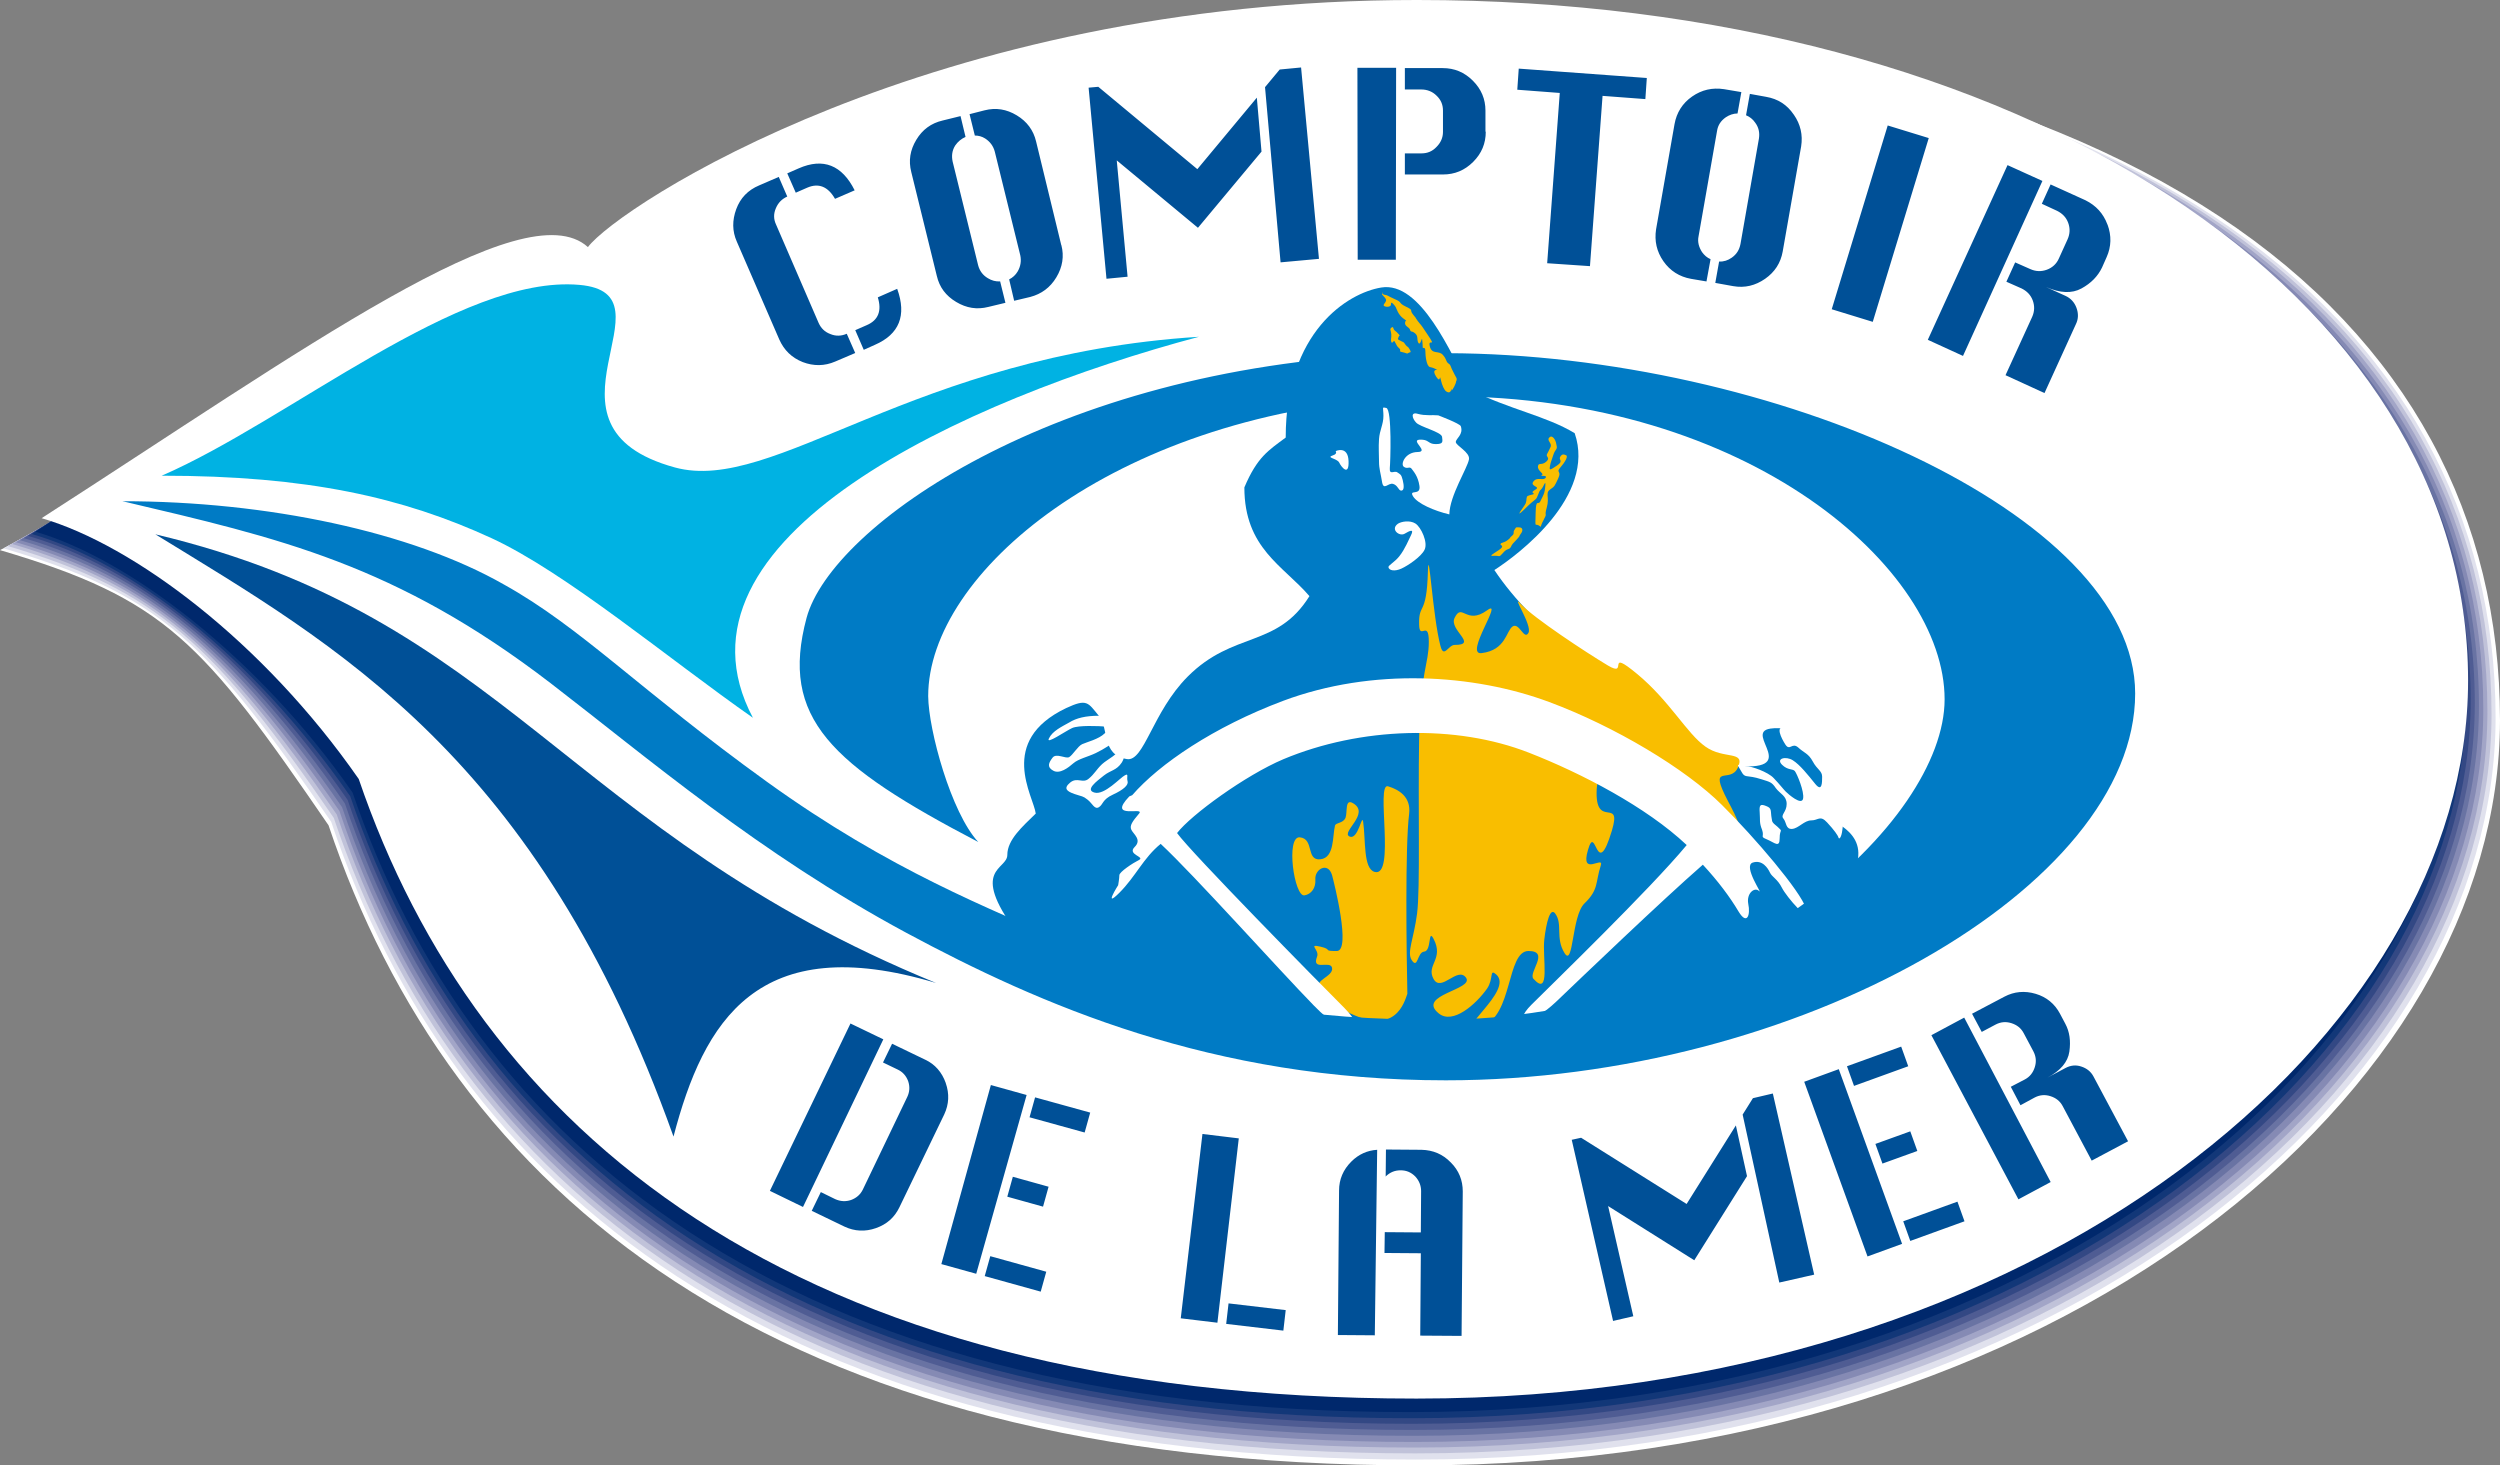
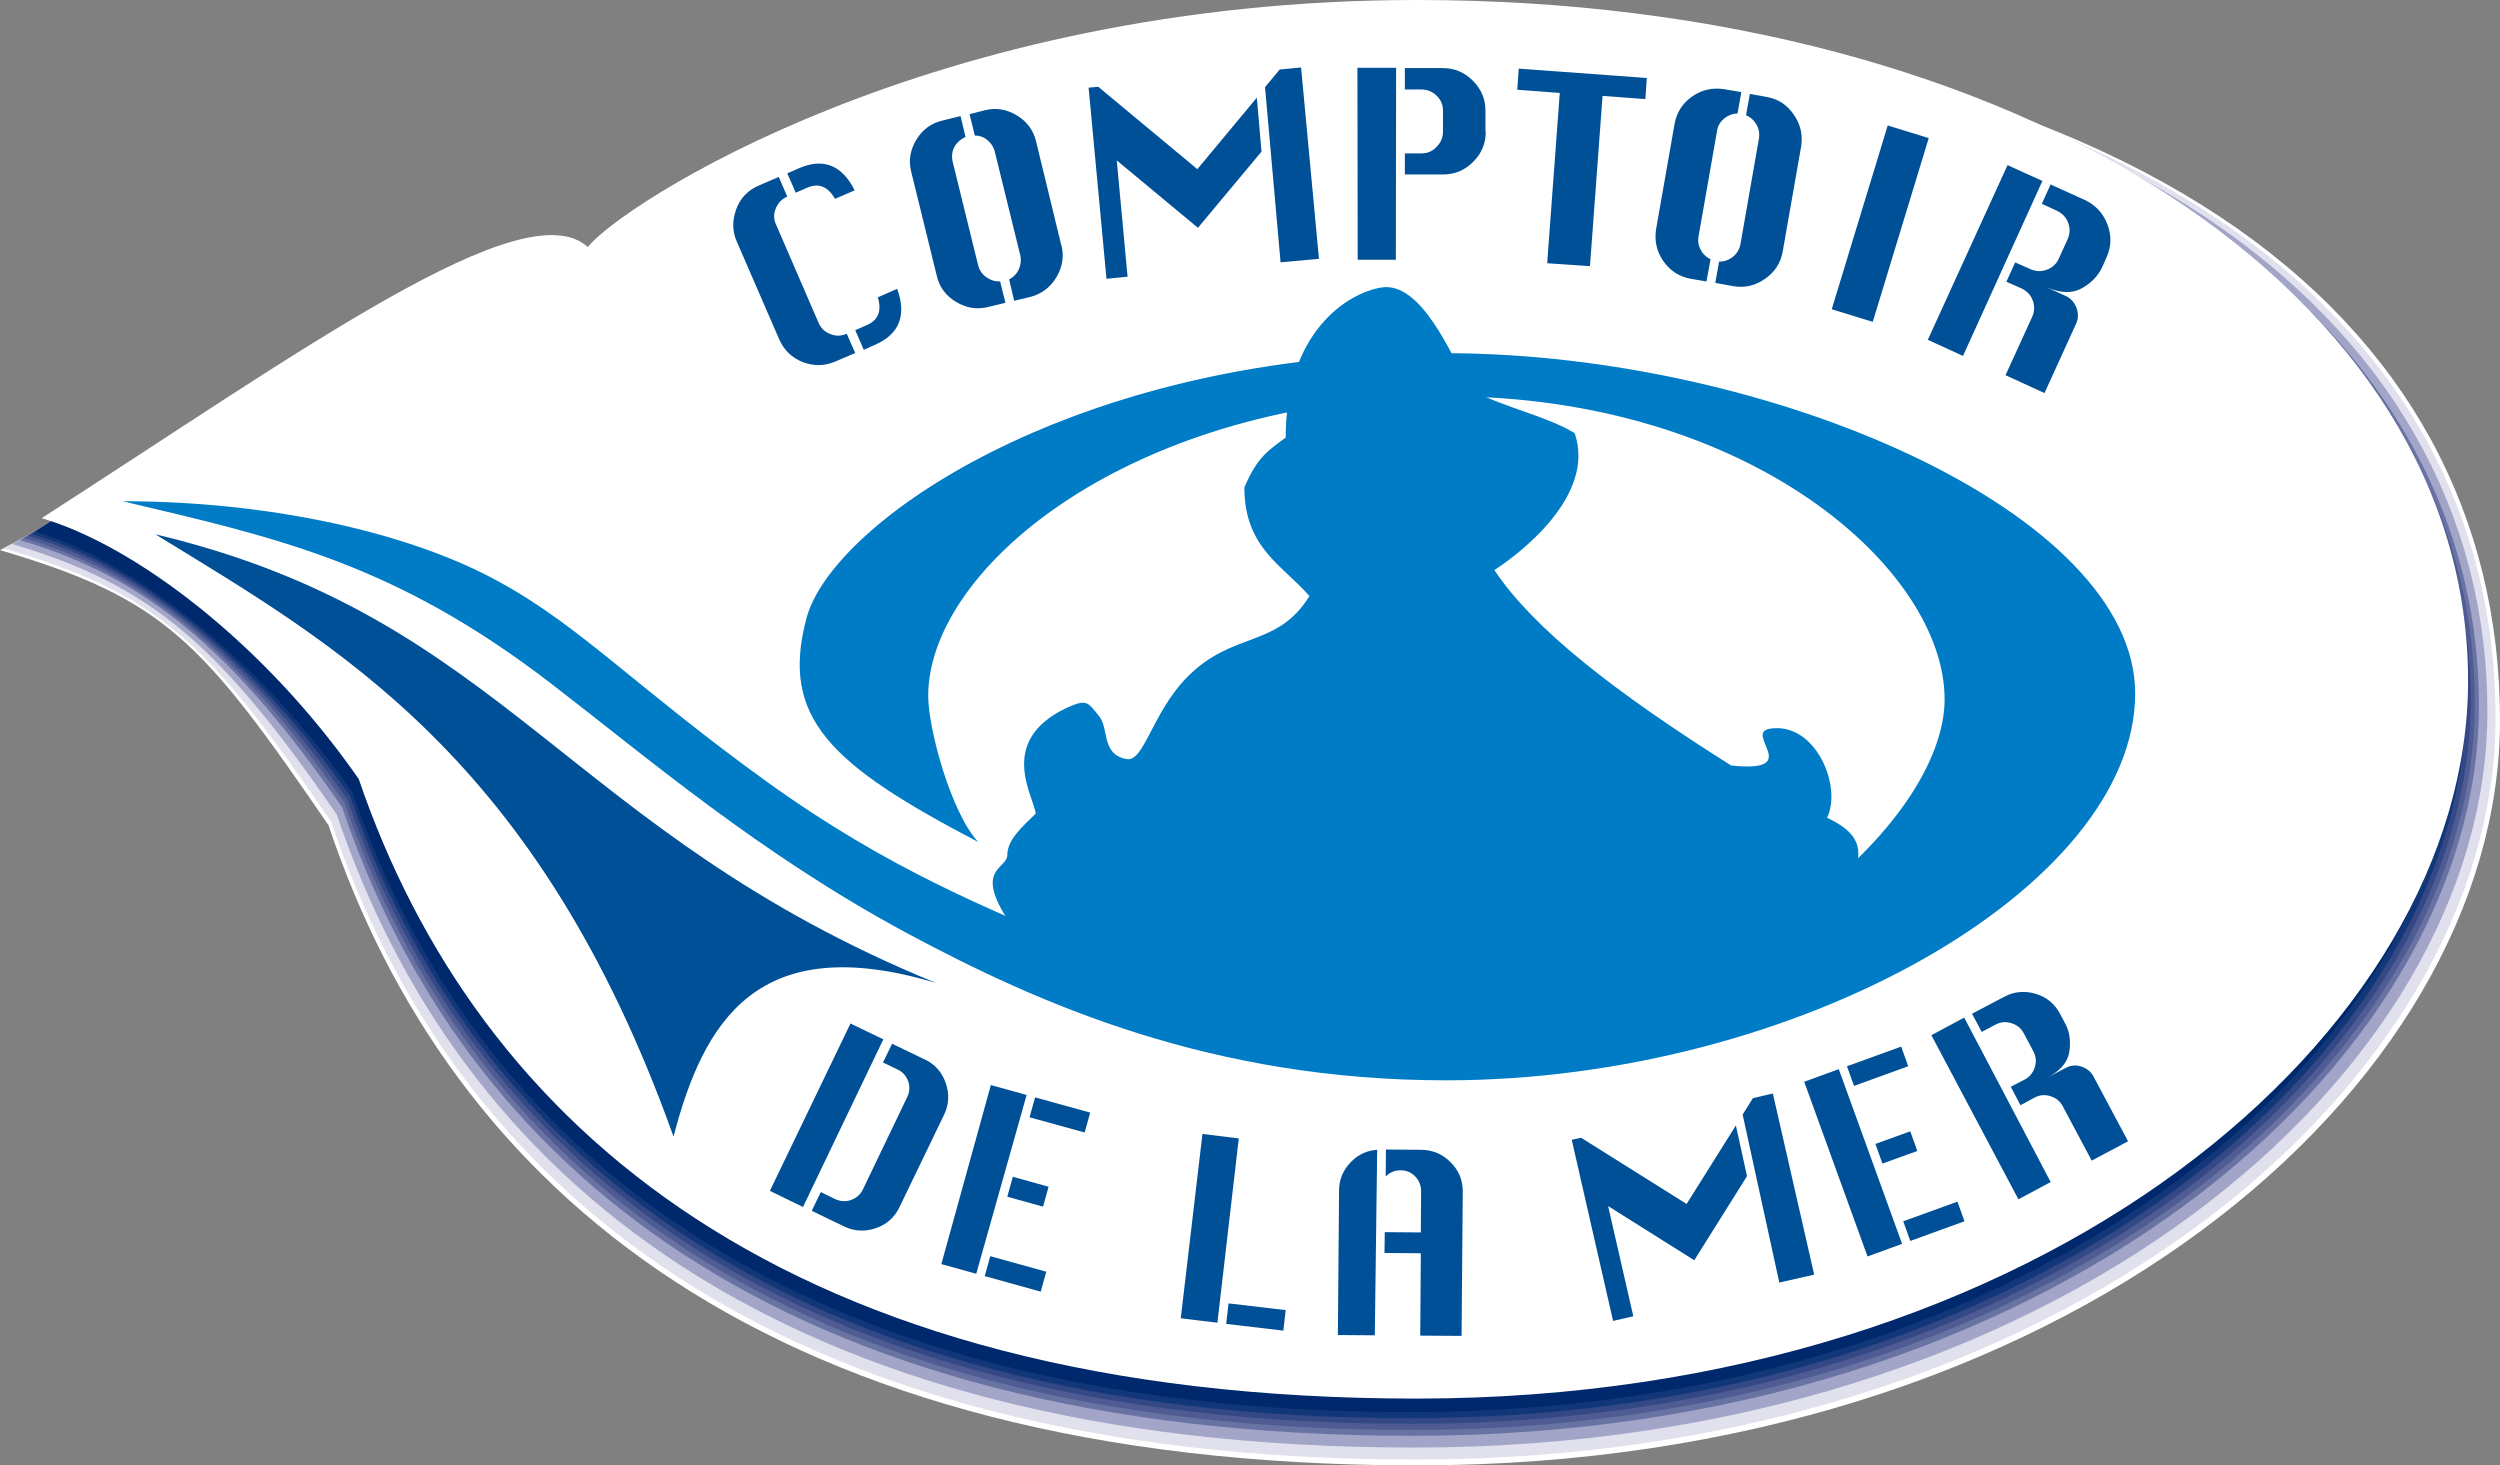
<svg xmlns="http://www.w3.org/2000/svg" id="layer" viewBox="0 0 635 372.22">
  <rect x="0" y="0" width="635" height="372.22" fill="#808080" stroke="none" />
  <defs>
    <style>
      .cls-1 {
        fill: #f9be00;
      }

      .cls-2 {
        fill: #005097;
      }

      .cls-3 {
        fill: #00b2e3;
      }

      .cls-4 {
        fill: #00286c;
      }

      .cls-5 {
        fill: #6973a3;
      }

      .cls-6 {
        fill: #007bc5;
      }

      .cls-7 {
        fill: #fff;
      }

      .cls-8 {
        fill: #334884;
      }

      .cls-9 {
        fill: #858ab4;
      }

      .cls-10 {
        fill: #c0c2d9;
      }

      .cls-11 {
        fill: #e0e1ed;
      }

      .cls-12 {
        fill: #123778;
      }

      .cls-13 {
        fill: #a2a5c7;
      }

      .cls-14 {
        fill: #4f5c93;
      }
    </style>
  </defs>
  <path class="cls-7" d="m340.06,3.87C276.33,3.87,212.83,27.4,0,139.73c41.91,12.36,51.44,23.15,83.45,69.9,30.97,92.38,111.81,162.58,276.41,162.58s275.14-95.96,275.14-189.23c0-102.51-91.64-179.11-294.94-179.11" />
  <path class="cls-11" d="m84.12,208.74c30.89,91.94,111.52,161.99,275.51,161.99s274.25-95.66,274.25-188.42c0-101.99-94.1-178.44-291.89-178.44-55.83,0-106.38,17.72-204.05,65.51C102.81,83.97,56.8,108.91.89,139.28c39.98,11.69,52.11,24.05,83.23,69.46" />
-   <path class="cls-10" d="m84.79,207.77c30.75,91.42,111.22,161.39,274.7,161.39s273.36-95.36,273.36-187.67c0-101.47-96.48-177.7-288.76-177.7-64.32,0-118.14,22.48-204.87,65.14C106.45,79.8,59.18,106.83,1.94,138.69c37.89,11.17,52.63,25.01,82.86,69.08" />
  <path class="cls-13" d="m85.54,206.88c30.67,90.97,110.85,160.8,273.8,160.8s272.46-95.06,272.46-186.93c0-100.94-98.86-177.03-285.64-177.03-72.73,0-129.83,27.25-205.61,64.84-30.37,7.22-78.98,36.18-137.5,69.6,35.73,10.57,53,25.98,82.48,68.71" />
-   <path class="cls-9" d="m86.21,205.98c30.52,90.52,110.55,160.28,272.98,160.28s271.57-94.77,271.57-186.18c0-100.42-101.24-176.36-282.59-176.36-81.22,0-141.59,32.01-206.43,64.47-27.99,3.57-77.87,34.54-137.72,69.53,33.65,9.83,53.6,26.8,82.19,68.26" />
  <path class="cls-5" d="m86.88,205.02c30.45,90.08,110.25,159.68,272.09,159.68s270.68-94.54,270.68-185.44c0-99.83-103.62-175.61-279.46-175.61-89.7,0-153.35,36.77-207.25,64.1-25.61,0-76.75,32.98-137.87,69.46,31.56,9.23,54.12,27.69,81.81,67.82" />
  <path class="cls-14" d="m87.62,204.12c30.37,89.56,109.88,159.09,271.2,159.09s269.78-94.17,269.78-184.62c0-99.38-106.08-174.94-276.33-174.94-98.19,0-165.11,41.54-208.14,63.8-23.3-3.72-75.71,31.19-138.09,69.23,29.48,8.56,54.72,28.59,81.59,67.45" />
  <path class="cls-8" d="m88.29,203.16c30.22,89.11,109.58,158.49,270.38,158.49s268.89-93.95,268.89-183.87c0-98.86-108.46-174.27-273.28-174.27-106.6,0-176.8,46.3-208.89,63.43-20.92-7.3-74.59,29.63-138.32,69.16,27.4,8.04,55.24,29.55,81.22,67.07" />
  <path class="cls-12" d="m88.96,202.26c30.15,88.66,109.28,157.97,269.48,157.97s268-93.65,268-183.13c0-98.34-110.85-173.53-270.15-173.53-115.09,0-188.56,51.07-209.71,63.13-18.54-11.09-73.48,27.84-138.54,68.93,25.39,7.37,55.76,30.45,80.92,66.63" />
  <path class="cls-4" d="m358.29,3.5c-123.5,0-200.25,55.83-210.53,62.76-16.23-14.74-72.43,26.2-138.76,68.79,23.3,6.77,56.28,31.34,80.55,66.25,30.08,88.14,108.91,157.37,268.67,157.37s267.1-93.35,267.1-182.31c.07-97.82-113.23-172.86-267.03-172.86" />
  <path class="cls-7" d="m359.86,0c-123.5,0-202.86,52.56-210.53,62.76-16.23-14.67-72.43,26.2-138.76,68.86,23.3,6.77,56.28,31.34,80.55,66.25,30.08,88.14,108.91,157.37,268.67,157.37s267.1-93.35,267.1-182.31c.07-97.89-113.23-172.93-267.03-172.93" />
  <path class="cls-6" d="m258.09,236.65c-11.91-16.15-2.23-15.63-2.23-19.5s3.87-7.22,7.22-10.5c-.52-4.39-9.9-18.39,7.74-26.8,5.29-2.46,5.51-1.41,8.26,1.94,2.75,3.28.52,9.9,7.15,11.02,4.39.74,6.48-11.99,15.48-20.99,11.61-11.61,22.63-7.15,30.89-20.4-6.63-7.74-16.53-12.13-16.53-27.62,3.28-7.74,6.1-9.38,10.5-12.66,0-26.87,15.71-36.7,24.27-38.11,9.98-1.64,17.64,16.53,22.63,25.98,9.9,4.99,19.28,6.63,26.5,11.02,5.51,16.01-14.37,30.89-20.4,34.76,9.9,14.89,30.37,30.89,60.15,49.65,18.76,1.94,2.83-8.34,9.98-9.38,11.61-1.64,18.24,14.89,14.37,22.63,4.39,2.23,13.62,6.63,3.13,19.36-16.9,20.47-67.15,37-100.8,35.88-33.8-1.12-92.91-5.36-108.31-26.28" />
-   <path class="cls-1" d="m341.99,256.9c-4.99-2.61-1.71-2.98-6.18-5.96-2.75-1.79,3.05-2.83,2.53-5.14-.45-1.94-5.29.97-3.8-2.83.67-1.71-2.46-3.28.82-2.53s.45,1.12,4.17,1.12-.67-17.35-1.19-19.28c-1.04-3.5-4.47-1.49-4.24,1.12.15,2.16-1.04,3.72-2.75,4.02-2.61.52-4.84-15.11-1.19-14.74,3.72.37,1.49,5.96,5.21,5.58,3.65-.37,3.05-5.96,3.72-8.56.22-.82,2.08-.52,2.68-2.01.52-1.49-.22-4.99,1.94-3.65,4.39,2.61-3.13,7.3-.97,8.41,2.23,1.12,3.2-5.96,3.5-3.72.67,4.62,0,11.91,2.9,12.73,5.43,1.56.22-22.78,3.42-21.74,2.68.82,5.88,2.61,5.36,7-1.04,8.11-.67,35.36-.45,45.71-.74,1.94-2.9,11.09-15.48,4.47m23.9-92.76c-2.01-7.67-2.98-26.13-3.2-19.06-.3,11.61-2.38,7.89-2.23,13.55.07,4.17,2.46-1.41,2.46,4.39s-2.16,7.44-2.46,24.57.3,38.11-.52,44.44c-.82,6.33-2.61,9.83-1.41,11.76,1.64,2.61,1.41-1.94,3.2-2.08,1.94-.15.97-5.96,2.38-3.28,2.75,5.21-1.94,6.63,0,10.2,1.94,3.57,6.1-3.28,8.26-.3,2.16,3.05-12.73,4.39-6.92,9.08,3.57,2.9,9.45-2.31,12.28-6.33,1.71-2.53.52-5.14,2.31-3.57,4.69,4.17-11.76,15.19-3.57,12.95,7.74-2.08,6.18-18.91,11.76-18.91s-.15,5.51,1.27,7.07c4.39,4.84,2.23-5.51,2.75-9.98.52-4.39,1.49-8.26,2.75-6.63,2.01,2.68,0,6.18,2.38,10.05,2.31,3.8,1.79-9.38,5.06-12.58,3.72-3.57,2.75-5.36,4.17-9.68.82-2.61-5.29,3.05-3.28-3.87,2.08-7.3,2.08,8.41,6.1-4.99,2.61-8.78-4.39,0-3.87-10.5.45-8.56,10.5-3.57,23.97,4.99,13.55,8.56,14.67,7.97,9.38-1.94-5.21-9.98.6-4.17,2.53-8.56s-3.57-1.94-8.26-5.29c-4.69-3.28-9.08-11.61-17.35-18.46-8.26-6.85-1.94,1.12-7.44-2.16s-18.91-12.13-21.96-15.48c-3.05-3.28,2.9,5.29,1.79,7.22s-2.31-2.75-4.02-1.64c-1.64,1.12-1.71,6.03-7.89,6.77-4.54.6,5.88-14.14,1.41-10.87-5.36,3.87-6.33-2.08-8.26,1.94-1.49,3.05,6.1,6.85,0,6.85-1.56,0-2.75,3.5-3.57.3m-12.43-80.92c-.6.45-.15.67-.07,1.71.07,1.04-.22,1.27,0,1.94.22.67.6-.52.82-.15.22.45.22.37.45.82.22.52.45.67.89,1.12.37.45-.45.6.67.82s1.12.52,1.49.22.89.07.37-.89-.6-.52-1.12-1.27-.37-.52-.97-.82c-.6-.37-1.04-.37-.89-.74.15-.37.22-.67.37-.67.22,0-.37-.6-.67-.89-.37-.3-.67-.52-.82-.82-.07-.3-.15-.67-.52-.37m-2.38-8.64c-.37.3,1.19,1.12.97,1.86-.3.74-.6.74-.6,1.12,0,.45,1.94.67,1.86-.3-.07-.97.97.37,1.19.74.22.37.6,1.94,1.94,2.9,1.27,1.04.6.07.45,1.04-.15.97,1.04,1.12,1.27,1.86.22.74.3.07,1.27.89.89.74.37,1.56.82,2.38.52.89.89-1.41.97-.89.07.52.15,1.49.15,2.01-.07.52.67-.3.67.97s.3,3.95,1.19,4.09,1.86.74,1.86.74c0,0-1.56-.3-.3,1.71,1.27,1.94.74-1.04,1.19.82.3,1.41.89,2.61,1.34,2.9,1.71,1.19,1.19-2.23,1.49.3.15.89.67-.82.67-.82,0,0,.82.15.45-1.34s1.04.22-.45-2.38c-1.41-2.61-.82-2.31-1.56-2.83s-.37-.97-1.41-2.16c-1.04-1.27-2.83,0-3.35-2.23-.52-2.16,1.86.6-.52-2.9-2.31-3.5-1.41-2.01-2.53-3.5-1.12-1.56.07-.15-1.12-1.56-1.19-1.41.3-1.04-1.86-2.08-2.16-1.04-.74-1.04-2.9-1.94-2.16-.97-1.49-.89-2.68-1.12-1.19-.45.07-.67-.45-.3m42.66,36.4c-1.27.82.6,1.56.07,2.61-.52,1.04-.45,1.04-.89,1.79-.37.74.97.89-.22,1.94-1.19,1.04-1.94.07-2.08,1.19-.15,1.12,1.71,1.86.97,2.23s1.56-.15.97.67c-.6.82-2.16-.37-3.13.97-.89,1.27,2.08,1.19.45,2.08-1.64.89.52.89-.67,1.19-1.19.3-1.41.3-1.49.97-.07.67,0,.6-.22,1.27-.22.6-3.28,4.39-.3,1.49,2.98-2.98,2.83-2.16,3.28-3.28.52-1.12.37-1.27.97-1.79s1.19-2.75,1.04-.82c-.15,1.94-.52,2.31-1.19,3.72-.6,1.49-1.19-.89-1.27,3.13s-.22,2.61.74,3.13.15.74,1.27-1.34.07-.6.82-3.2-.45-3.65.82-4.54c1.27-.89,1.12-.82,2.08-2.83s-.67-1.41.52-2.75,2.08-2.9,1.49-3.13c-.52-.22-.97-.45-1.49.37s.97,1.04-.82,2.23-2.01,1.34-1.79.15c.22-1.19.3-1.04.82-2.75s1.19-1.34.82-2.68c-.22-1.64-1.19-2.31-1.56-2.01m-7.89,23c-1.04,0-.67-.15-1.19.6s.15.89-.67,1.56c-.82.67,0,.22-1.04,1.04-1.04.82-1.71.6-1.86,1.04-.15.37,1.27.37-.37,1.49s-2.75,1.64-1.27,1.49c1.49-.07,1.19.52,2.23-.67,1.04-1.27,1.49-.82,1.94-1.41s-.07-.37,1.34-1.79c1.41-1.49.67-.89,1.27-1.71.67-.82.52-1.64-.37-1.64" />
-   <path class="cls-7" d="m352.12,103.62c1.49.37,1.04,14,.89,15.26-.15,1.94,1.19.52,1.94,1.12.74.52.97.45,1.34,1.94s.37,2.68-.37,2.68-.82-1.34-2.08-1.71c-1.27-.37-2.46,1.94-2.83-.67-.3-1.94-.74-3.13-.74-4.99s-.15-3.5,0-5.73,1.12-3.72,1.12-5.88c0-2.16-.52-2.31.74-2.01m4.39,14.89c.89.74,1.49-.15,2.01.52.52.74,1.64,1.86,2.01,4.39.37,2.61-2.75.74-1.64,2.61s5.43,3.72,9.23,4.62c.07-4.76,4.62-11.76,4.99-14,.3-1.79-3.35-3.5-3.35-4.39s2.01-1.86,1.27-4.02c-.22-.67-5.73-2.75-5.73-2.75-1.49-.15-3.28.15-5.14-.37-1.94-.6-1.49,1.12-.52,2.16.89,1.12,6.4,2.38,6.63,3.65.15,1.27.37,1.86-1.64,1.86s-1.64-1.27-4.09-1.12c-2.38.15,2.61,3.13-.52,3.13-3.13.07-4.32,3.05-3.5,3.72m-1.49,14.52c-1.94,1.41.37,3.28,1.71,2.53,1.27-.74,2.53-1.41,1.64.37-.52.97-1.49,3.5-2.98,5.36-1.19,1.49-2.83,2.31-2.75,2.75.15.89,1.64,1.12,3.28.37,1.64-.74,4.99-2.98,5.88-4.76.97-1.86-.89-5.81-2.31-6.7-1.41-.89-3.57-.52-4.47.07m-16.38-17.42c-2.08.67.89.74,1.49,1.86.52,1.12,2.53,3.65,2.38-.37-.15-4.02-3.28-2.53-3.28-2.53,0,0,.52.67-.6,1.04m-59.55,66.18c1.12,0,3.87,2.98,1.86,2.75-2.01-.15-7-.37-8.64.37s-6.85,4.39-5.88,2.61c.89-1.86,3.28-2.98,5.14-4.02,1.79-1.12,4.17-1.71,7.52-1.71m1.49,4.47c-1.49,1.49-4.62,2.23-5.73,2.75s-2.38,2.75-3.28,3.28c-.89.52-3.28-1.12-4.24.15s-1.49,2.38.15,3.28c1.64.97,3.87-.74,5.14-1.86,1.27-1.12,3.72-1.64,5.73-2.61s4.62-2.61,5.36-3.5c.67-.74-2.23-2.38-3.13-1.49m4.39,3.28c-1.19,2.31-3.57,3.2-5.06,4.54-1.49,1.41-1.94,2.53-3.42,3.72-1.49,1.27-2.9-.52-4.69.97s-.82,2.23,1.12,2.9,2.08.45,3.28,1.41c1.27.97,1.79,2.61,2.9,1.94s.82-1.94,3.57-3.2c2.75-1.27,4.02-2.46,3.72-3.42-.3-.97.37-2.08-.67-1.49-1.12.52-5.21,5.14-7.74,4.39-2.46-.67.6-2.9,2.38-4.32,1.79-1.41,3.2-1.27,4.54-3.28,1.34-2.08.89-5.81.07-4.17m168.24-4.69c-2.31-.52-.82,2.61.3,4.32,1.12,1.64,1.64-.67,3.2.67,1.49,1.41,2.61,1.49,3.72,3.57s2.38,2.38,2.38,3.87,0,4.02-1.79,1.79-3.87-4.84-5.66-5.96-4.32-.45-2.75,1.12c1.49,1.49,2.75.97,3.28,1.64.52.67,2.46,5.21,2.08,7s-3.72-1.12-4.39-1.79-1.49-1.79-3.05-3.42c-1.49-1.64-5.81-3.05-6.92-3.05s-2.75-.97-1.94.3.97,2.08,1.94,2.23c.97.15,1.79.15,3.87.82,2.08.67,2.53.67,3.57,2.23,1.12,1.49,2.75,1.94,2.75,4.02s-1.64,2.75-.82,3.72.52,2.75,2.23,2.61c1.64-.15,3.05-2.16,4.84-2.16s2.23-1.41,4.02.52,2.75,3.28,2.9,3.87c.15.52.74,0,.97-1.94.45-4.17,1.64-10.05,0-13.77-1.79-3.8-6.03-10.27-14.74-12.21m-3.2,23.08c-.37-2.01.15-2.61-1.41-3.2-1.49-.6-1.79-.3-1.64,1.64.15,1.94-.15,2.53.6,4.39.67,1.94-.67,1.64,1.27,2.46,1.94.82,3.2,2.23,3.2-.3s.97-1.49-.52-2.9c-1.64-1.27-1.34-1.41-1.49-2.08m-163.18-5.66c-5.81,6.1,4.17,2.46,2.46,4.39-1.64,1.94-2.46,3.05-1.94,4.09.52,1.12,2.75,2.53.82,4.39-1.94,1.94,2.75,2.46,1.12,3.28s-4.99,3.05-4.99,3.87-.3,2.53-.3,2.53c0,0-3.87,6.1.3,1.94s6.1-8.86,10.5-12.43c8.56,7.97,29.78,31.71,38.93,41.09,9.08,9.38,14.37,7.22,7.74.6-6.63-6.63-38.93-39.45-42.51-44.44,3.57-4.62,17.35-14.67,27.02-18.76,19.58-8.19,43.77-8.93,62.38-1.64,13.33,5.21,29.78,13.77,40.05,23.45-9.38,11.32-34.47,35.58-39.45,40.57-4.99,4.99-.3,5.51,6.33-.82s26.5-25.39,37.22-34.76c3.87,4.17,6.92,8.26,9.08,11.91,2.16,3.57,3.05.82,2.46-1.94-.52-2.75,1.64-4.39,2.75-3.28s-4.17-6.33-1.64-7.22c2.46-.82,3.87,1.41,4.39,2.53.52,1.12,1.94,1.64,3.05,3.87s7.44,9.68,6.1,5.21c-1.41-4.39-12.95-17.94-21.29-26.2-9.23-9.23-27.32-20.03-43.92-26.2-19.21-7.15-44.89-8.78-67.59-.3-17.64,6.63-31.42,16.01-38.34,23.97" />
-   <path class="cls-3" d="m41.09,120.82c32.31-14,75.78-51.14,106.08-48.46,25.39,2.23-14.07,35.88,24.27,46.38,25.16,6.85,60.3-28.59,133.1-33.2-59.7,15.93-137.42,51.29-113.3,96.78-21.51-15.04-47.42-36.85-66.4-45.63-22.48-10.35-46.75-15.86-83.75-15.86" />
  <path class="cls-6" d="m248.49,213.88c-37.44-19.58-50.47-31.42-43.62-56.95,6.33-23.38,62.83-63.2,147.99-66.92-1.41,1.41-2.31,3.2-2.31,5.14,0,2.38,1.27,4.54,3.28,5.96-71.54,4.91-118.07,44.59-118.07,75.71.07,8.56,5.81,29.63,12.73,37.07m119.03-124.17c1.64,1.41,2.61,3.35,2.61,5.43s-1.04,4.09-2.75,5.51h.07c76.97,0,126.48,43.92,126.48,76.97,0,31.12-54.12,81.37-128.41,81.37-32.83,0-59.18-3.35-95.14-19.73-18.69-8.49-43.92-17.87-75.71-40.79-32.08-23.15-47.12-39.16-66.7-50.03-23.38-13.33-60-21.14-96.85-21.14,39.83,9.38,69.31,15.93,108.84,46.3,24.49,18.83,52.93,43.25,90.3,63.35,33.8,18.16,77.57,37.44,136.98,37.44,89.48,0,175.09-49.13,175.09-98.26,0-45.78-92.38-86.21-174.79-86.43" />
  <path class="cls-2" d="m39.45,135.71c89.03,21.14,104,75.34,198.32,113.97-45.34-13.62-59.03,9.68-66.7,39.01-34.54-96.7-85.83-124.84-131.62-152.98m459.46,122.76l-8.34,4.47,22.11,41.69,8.19-4.39-21.96-41.76Zm41.61,31.42l-9.23,4.91-7.37-13.85c-.67-1.27-1.71-2.08-3.13-2.53s-2.75-.3-4.02.37l-3.57,1.94-2.46-4.69,3.57-1.86c1.27-.67,2.08-1.71,2.53-3.13.45-1.41.3-2.75-.37-4.02l-2.46-4.62c-.67-1.27-1.71-2.08-3.13-2.53s-2.75-.3-4.02.37l-3.5,1.86-2.46-4.62,8.19-4.32c2.53-1.34,5.21-1.56,7.97-.74s4.84,2.53,6.18,5.06l1.34,2.53c1.12,2.08,1.41,4.39,1.04,7.07s-2.31,4.91-5.58,6.63l4.62-2.46c1.27-.67,2.61-.82,3.95-.37,1.41.45,2.46,1.27,3.13,2.53l8.78,16.45Zm-55.31-2.53l1.79,4.99-8.86,3.2-1.79-4.99,8.86-3.2Zm-1.79,22.85l13.77-4.99,1.79,4.99-13.77,4.99-1.79-4.99Zm-14.29-39.38l13.77-4.99,1.79,4.99-13.77,4.99-1.79-4.99Zm14,45.11l-8.78,3.2-16.08-44.37,8.78-3.2,16.08,44.37Zm-40.5-32.83l2.61-4.17,5.06-1.19,10.5,46.01-8.86,2.01-9.31-42.66Zm-12.28,37l-21.89-13.77,6.4,27.99-5.14,1.19-10.5-46.01,2.38-.52,26.8,16.82,12.51-19.95,2.83,12.88-13.4,21.37Zm-61.86-24.86c2.08,2.08,3.05,4.54,3.05,7.37l-.3,36.7-10.5-.07.15-20.92-9.23-.07.07-5.29,9.16.07.07-10.5c0-1.41-.52-2.68-1.49-3.72-1.04-1.04-2.23-1.56-3.72-1.56s-2.68.52-3.72,1.49q-.07.07-.07.15l.07-6.92,9.01.07c2.98.07,5.43,1.12,7.44,3.2m-19.28,43.92l-9.38-.07.3-36.7c0-2.83,1.04-5.29,3.13-7.37,1.86-1.86,4.09-2.83,6.55-2.98l-.6,47.12Zm-39.98-3.2l-9.31-1.12,5.51-46.82,9.23,1.12-5.43,46.82Zm17.35-3.2l-.6,5.21-14.52-1.71.6-5.21,14.52,1.71Zm-78.61-9.23l-8.86-2.46,12.58-45.48,9.08,2.53-12.8,45.41Zm3.57-4.47l14.22,3.95-1.41,5.06-14.22-3.95,1.41-5.06Zm5.73-20.17l9.08,2.53-1.41,5.06-9.08-2.53,1.41-5.06Zm19.65-16.3l-1.41,5.06-14-3.87,1.41-5.06,14,3.87Zm-72.95,23.97l-8.41-4.09,20.47-42.51,8.34,4.02-20.4,42.58Zm36.25-31.49c.97,2.75.82,5.43-.37,7.97l-11.39,23.6c-1.27,2.61-3.2,4.32-5.96,5.29-2.75.97-5.43.82-7.97-.37l-8.34-4.02,2.31-4.76,3.65,1.79c1.34.6,2.68.67,4.02.22,1.41-.52,2.38-1.41,2.98-2.61l11.32-23.6c.6-1.27.67-2.61.22-3.95-.52-1.41-1.41-2.38-2.68-2.98l-3.72-1.79,2.31-4.76,8.49,4.09c2.38,1.12,4.17,3.13,5.14,5.88m152.76-208.22l3.2-43.25-10.79-.82.37-5.36,32.53,2.38-.37,5.36-10.87-.82-3.2,43.25-10.87-.74Zm72.28,11.69l14.22-46.68,10.42,3.2-14.22,46.68-10.42-3.2Zm70.05-21.51c1.04,2.83.97,5.58-.22,8.26l-1.19,2.68c-1.04,2.16-2.75,3.95-5.21,5.29s-5.43,1.19-9.01-.37l4.91,2.23c1.34.6,2.31,1.64,2.83,3.05.52,1.41.52,2.83-.15,4.17l-7.97,17.49-9.9-4.54,6.77-14.81c.6-1.34.67-2.75.15-4.17-.52-1.41-1.49-2.38-2.83-3.05l-3.87-1.71,2.23-4.91,3.87,1.71c1.34.6,2.75.67,4.17.15,1.41-.52,2.46-1.49,3.05-2.83l2.23-4.91c.6-1.34.67-2.75.15-4.17-.52-1.41-1.49-2.38-2.83-3.05l-3.87-1.79,2.23-4.91,8.86,4.02c2.68,1.34,4.54,3.35,5.58,6.18m-36.7,33.35l-8.93-4.09,20.25-44.37,8.86,4.02-20.17,44.44Zm-65.14-18.91l-3.95-.67c-2.9-.52-5.29-2.01-7-4.47s-2.31-5.14-1.86-8.11l4.69-26.73c.52-2.9,2.01-5.29,4.47-7s5.14-2.31,8.11-1.86l4.39.74-.97,5.43c-1.04,0-2.08.37-2.98.97-1.27.89-2.01,2.01-2.23,3.5l-4.69,26.73c-.3,1.41.07,2.75.89,4.02.6.82,1.27,1.41,2.16,1.79l-1.04,5.66Zm22.18-42.36c1.71,2.46,2.31,5.14,1.86,8.04l-4.69,26.73c-.52,2.9-2.01,5.21-4.47,6.92s-5.14,2.38-8.11,1.86l-4.54-.82.97-5.43c1.19.07,2.23-.3,3.2-.97,1.27-.89,1.94-2.01,2.23-3.5l4.69-26.8c.22-1.49-.07-2.83-.97-4.02-.6-.89-1.41-1.49-2.31-1.86l.97-5.43,4.09.74c3.05.52,5.36,2.01,7.07,4.54m-101.09,36.85h-9.68l-.07-48.76h9.83l-.07,48.76Zm22.85-32.53c0,2.98-1.04,5.51-3.2,7.67-2.16,2.16-4.69,3.2-7.67,3.2h-9.68v-5.36h4.24c1.49,0,2.75-.52,3.8-1.64,1.04-1.04,1.64-2.31,1.64-3.8v-5.43c0-1.49-.52-2.75-1.64-3.8-1.04-1.04-2.38-1.56-3.87-1.56h-4.17v-5.43h9.6c2.98,0,5.51,1.04,7.67,3.2s3.2,4.69,3.2,7.59v5.36h.07Zm-56.06-11.32l3.72-4.47,5.43-.52,4.54,48.61-9.75.89-3.95-44.52Zm-17.05,35.73l-20.62-17.12,2.75,29.55-5.36.52-4.54-48.54,2.46-.22,25.16,20.92,15.11-18.16,1.19,13.7-16.15,19.36Zm-48.91,19.06l-4.32,1.04c-2.9.74-5.58.3-8.19-1.27-2.61-1.56-4.24-3.72-4.91-6.63l-6.48-26.35c-.74-2.9-.3-5.58,1.27-8.19,1.56-2.61,3.8-4.24,6.7-4.91l4.54-1.12,1.27,5.29c-1.04.45-1.94,1.19-2.61,2.16-.82,1.27-.97,2.68-.67,4.09l6.48,26.35c.37,1.41,1.19,2.53,2.46,3.28.97.6,2.01.89,3.13.82l1.34,5.43Zm14.22-14.67c.74,2.83.3,5.58-1.27,8.19-1.56,2.61-3.8,4.24-6.63,4.99l-4.09.97-1.27-5.43c.89-.45,1.64-1.12,2.16-2.01.74-1.27.97-2.68.67-4.09l-6.48-26.35c-.37-1.41-1.19-2.53-2.46-3.35-.82-.52-1.71-.74-2.61-.74l-1.34-5.43,3.8-.97c2.9-.74,5.58-.3,8.19,1.27s4.24,3.8,4.91,6.63l6.4,26.35m-69.6-18.24l2.9-1.27c6.25-2.75,11.02-.82,14.22,5.58l-4.99,2.16c-1.79-3.13-4.17-4.09-7.07-2.83l-2.9,1.27-2.16-4.91Zm27.92,29.33c2.46,6.77.52,11.54-5.66,14.22l-2.83,1.27-2.16-4.99,2.9-1.27c2.98-1.27,3.87-3.65,2.83-7.07l4.91-2.16m-10.65,16.3l-5.06,2.16c-2.75,1.19-5.51,1.19-8.26.15-2.83-1.12-4.76-3.05-5.96-5.73l-10.79-24.86c-1.19-2.68-1.19-5.43-.15-8.26,1.04-2.83,2.98-4.84,5.81-6.03l4.99-2.16,2.16,4.99c-1.34.6-2.31,1.56-2.9,2.98-.6,1.41-.6,2.75.07,4.17l10.79,24.94c.6,1.34,1.56,2.31,2.98,2.83,1.41.6,2.83.52,4.17-.07h0l2.16,4.91Z" />
</svg>